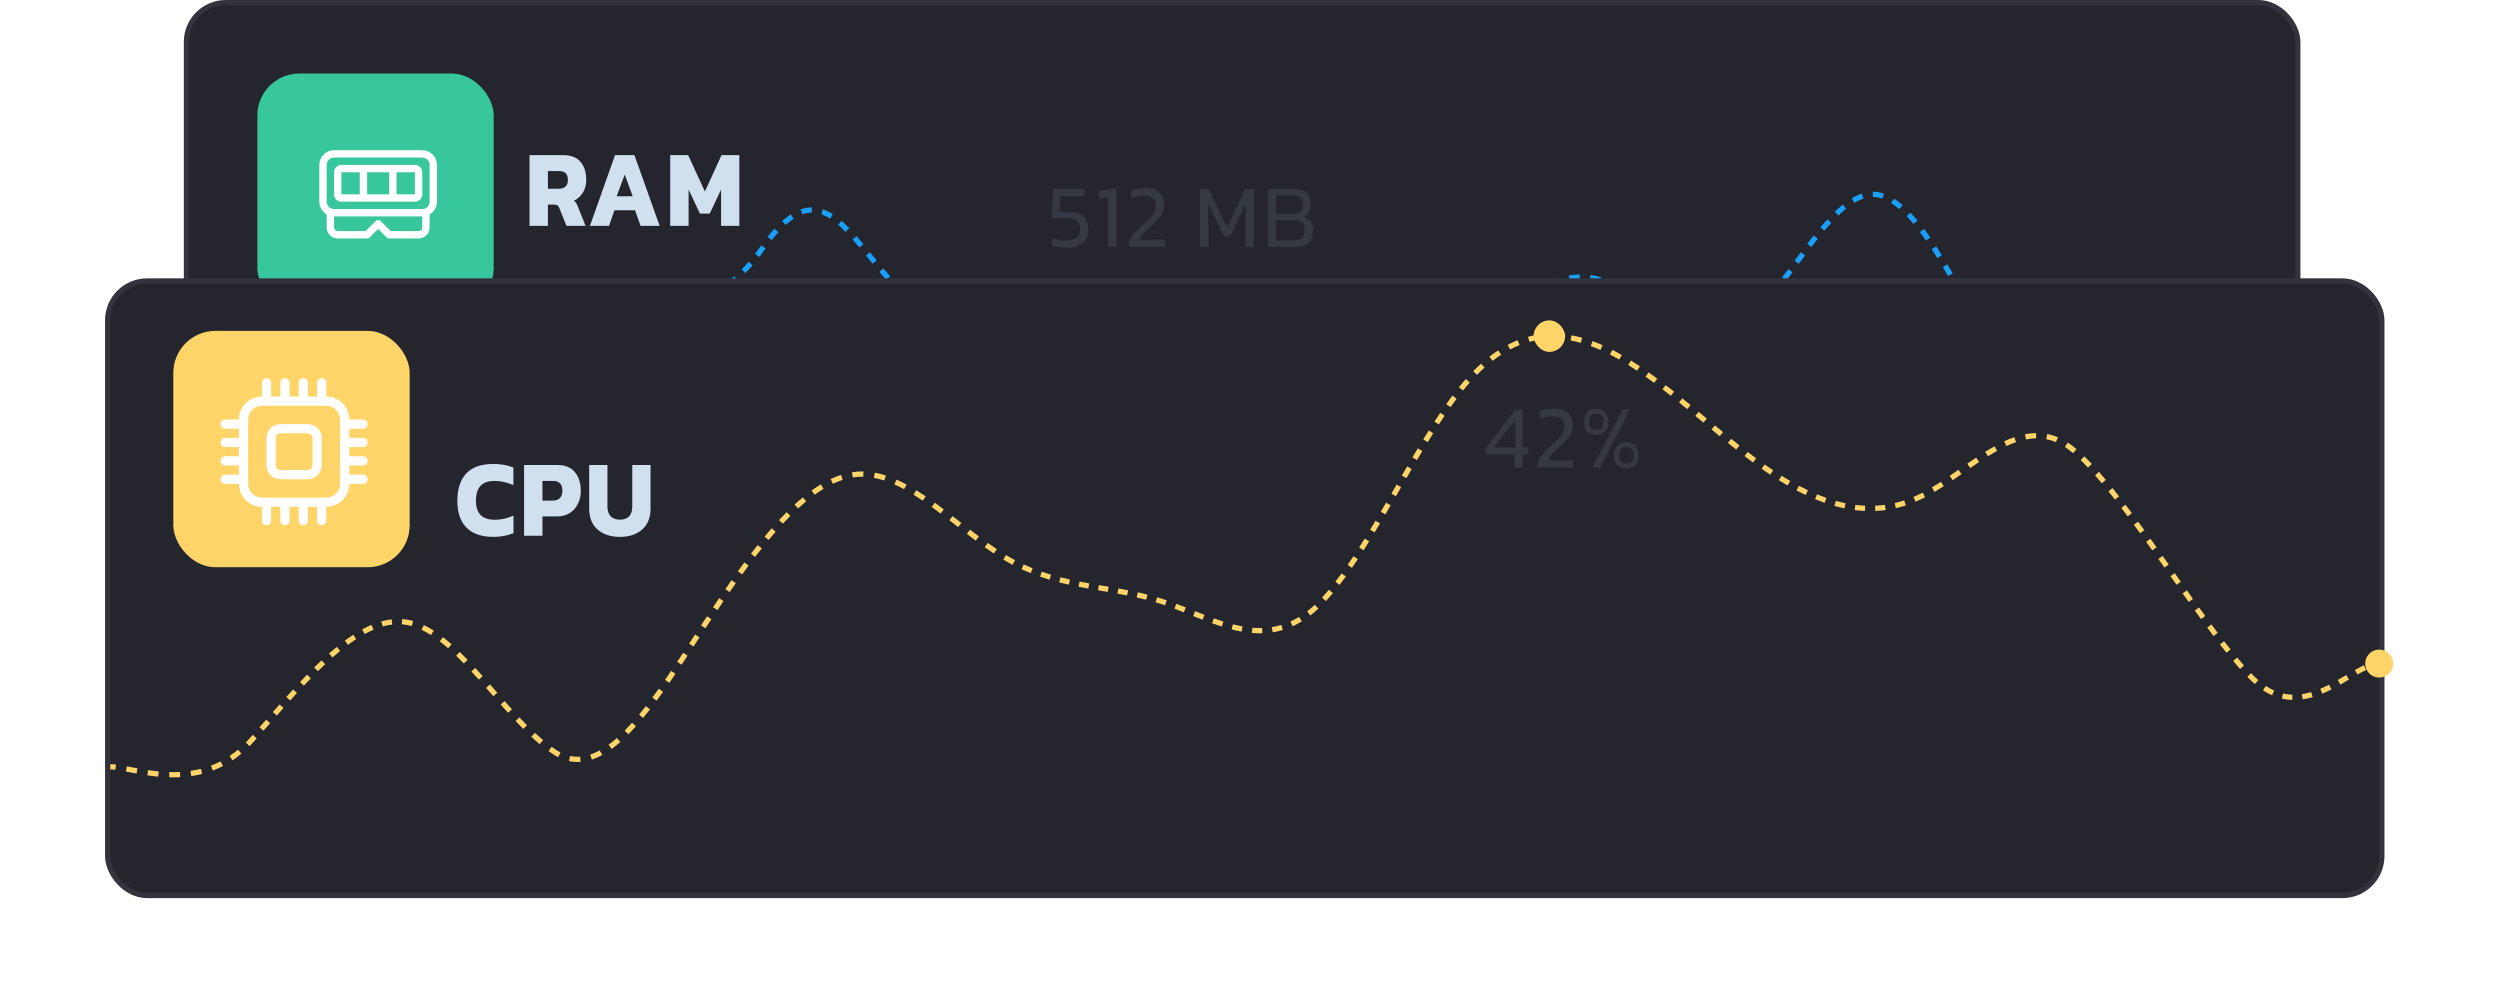
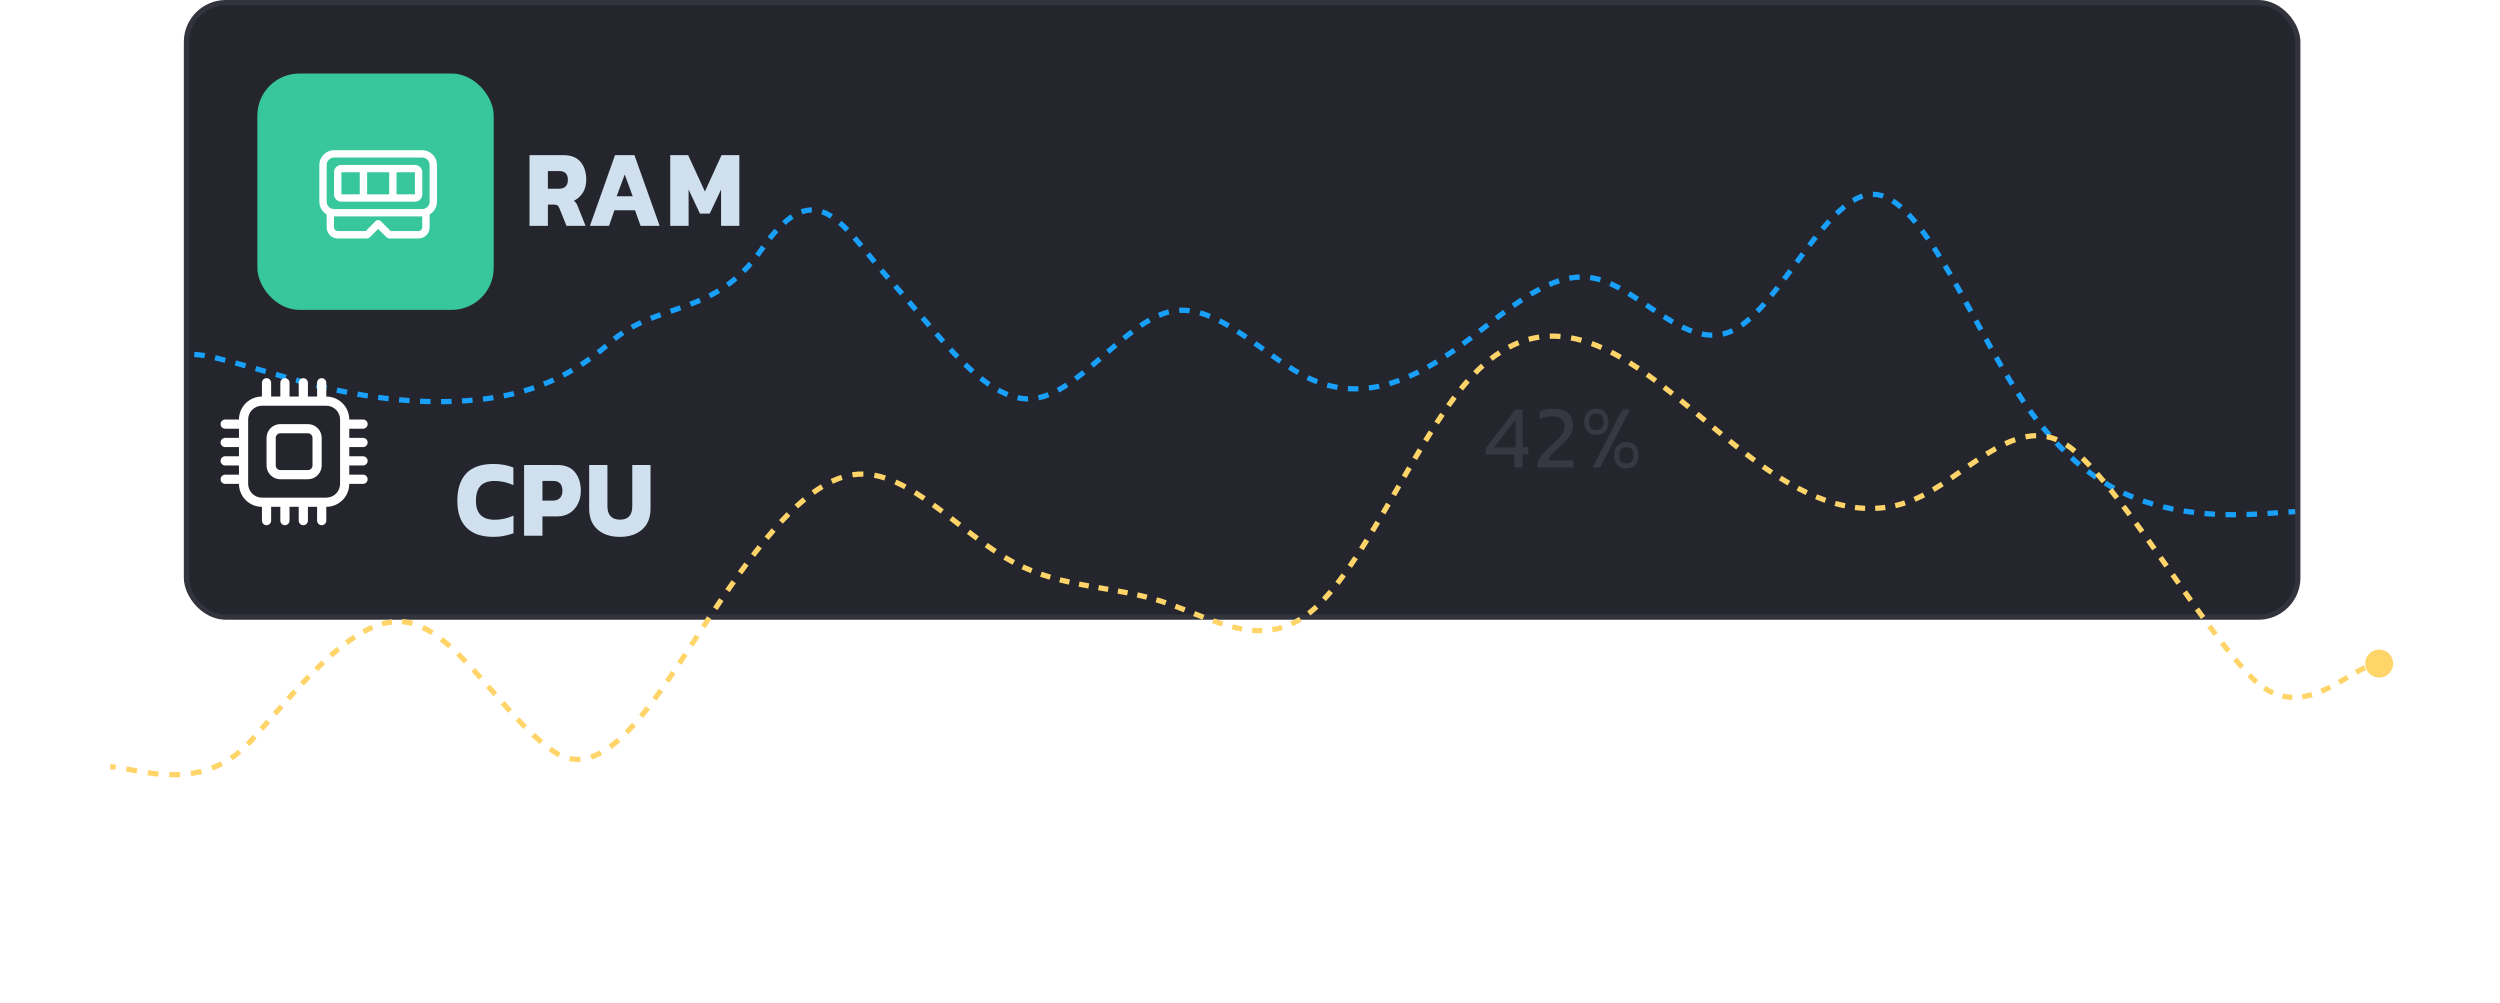
<svg xmlns="http://www.w3.org/2000/svg" width="476" height="191" viewBox="0 0 476 191" fill="none">
  <rect x="35.5" y="0.5" width="402" height="117" rx="7.5" fill="#25262D" stroke="#32333D" />
  <rect x="49" y="14" width="45" height="45" rx="8" fill="#38C79C" />
-   <path d="M80.456 28.6C80.82 28.6 81.166 28.673 81.493 28.819C81.822 28.964 82.113 29.166 82.368 29.421C82.624 29.675 82.825 29.966 82.97 30.296C83.116 30.623 83.193 30.973 83.2 31.346V38.4C83.2 38.896 83.077 39.363 82.827 39.8C82.586 40.231 82.231 40.586 81.8 40.828V43.3C81.799 43.714 81.675 44.118 81.446 44.463C81.216 44.807 80.891 45.076 80.509 45.236C80.247 45.352 79.977 45.407 79.7 45.4H74.1C74.008 45.401 73.917 45.383 73.832 45.348C73.747 45.312 73.671 45.259 73.607 45.193L72 43.584L70.393 45.193C70.329 45.259 70.252 45.312 70.168 45.348C70.083 45.383 69.992 45.401 69.9 45.4H64.3C63.886 45.399 63.482 45.276 63.137 45.046C62.793 44.817 62.524 44.491 62.364 44.109C62.249 43.855 62.193 43.579 62.2 43.3V40.828C61.773 40.584 61.422 40.229 61.182 39.8C60.937 39.374 60.806 38.892 60.8 38.4V31.344C60.8 30.98 60.873 30.634 61.018 30.307C61.163 29.98 61.367 29.684 61.62 29.432C61.872 29.179 62.169 28.974 62.495 28.83C62.826 28.683 63.182 28.605 63.544 28.6H80.453H80.456ZM81.8 31.4C81.801 31.216 81.764 31.033 81.691 30.864C81.619 30.698 81.519 30.547 81.395 30.416C81.269 30.283 81.117 30.179 80.947 30.109C80.774 30.037 80.588 30 80.4 30H63.6C63.417 29.998 63.235 30.033 63.066 30.103C62.897 30.172 62.744 30.276 62.616 30.406C62.487 30.536 62.384 30.688 62.309 30.854C62.23 31.025 62.192 31.212 62.2 31.4V38.4C62.2 38.596 62.236 38.778 62.309 38.946C62.382 39.114 62.481 39.264 62.604 39.394C62.726 39.525 62.876 39.626 63.043 39.691C63.211 39.757 63.395 39.793 63.6 39.8H80.4C80.583 39.802 80.764 39.767 80.933 39.698C81.103 39.628 81.256 39.525 81.384 39.394C81.509 39.271 81.611 39.123 81.691 38.946C81.77 38.775 81.807 38.588 81.8 38.4V31.4ZM79 31.4C79.184 31.399 79.367 31.436 79.536 31.509C79.704 31.582 79.852 31.681 79.984 31.805C80.117 31.931 80.221 32.083 80.291 32.253C80.363 32.428 80.4 32.611 80.4 32.8V37C80.402 37.183 80.367 37.365 80.297 37.534C80.228 37.703 80.124 37.856 79.994 37.984C79.864 38.112 79.712 38.216 79.546 38.291C79.375 38.37 79.188 38.407 79 38.4H65C64.812 38.402 64.626 38.365 64.454 38.291C64.288 38.219 64.137 38.119 64.006 37.995C63.875 37.873 63.774 37.724 63.709 37.557C63.641 37.379 63.605 37.191 63.6 37V32.8C63.598 32.617 63.633 32.436 63.702 32.267C63.772 32.097 63.875 31.944 64.006 31.816C64.136 31.688 64.287 31.584 64.454 31.509C64.625 31.43 64.812 31.393 65 31.4H79ZM68.5 32.8H65V37H68.5V32.8ZM74.1 37V32.8H69.9V37H74.1ZM75.5 37H79V32.8H75.5V37ZM80.4 41.2H63.6V43.3C63.6 43.489 63.67 43.654 63.807 43.793C63.871 43.859 63.947 43.912 64.032 43.948C64.117 43.983 64.208 44.001 64.3 44H69.616L71.507 42.107C71.571 42.041 71.647 41.988 71.732 41.953C71.817 41.917 71.908 41.899 72 41.9C72.092 41.899 72.183 41.917 72.268 41.953C72.353 41.988 72.429 42.041 72.493 42.107L74.394 44H79.7C79.792 44.001 79.883 43.983 79.968 43.948C80.052 43.912 80.129 43.859 80.193 43.793C80.259 43.729 80.312 43.653 80.347 43.568C80.383 43.483 80.401 43.392 80.4 43.3V41.2Z" fill="white" />
-   <rect x="222" y="56" width="6" height="6" rx="3" fill="#18A0FB" />
+   <path d="M80.456 28.6C80.82 28.6 81.166 28.673 81.493 28.819C81.822 28.964 82.113 29.166 82.368 29.421C82.624 29.675 82.825 29.966 82.97 30.296C83.116 30.623 83.193 30.973 83.2 31.346V38.4C83.2 38.896 83.077 39.363 82.827 39.8C82.586 40.231 82.231 40.586 81.8 40.828V43.3C81.799 43.714 81.675 44.118 81.446 44.463C81.216 44.807 80.891 45.076 80.509 45.236C80.247 45.352 79.977 45.407 79.7 45.4H74.1C74.008 45.401 73.917 45.383 73.832 45.348C73.747 45.312 73.671 45.259 73.607 45.193L72 43.584L70.393 45.193C70.329 45.259 70.252 45.312 70.168 45.348C70.083 45.383 69.992 45.401 69.9 45.4H64.3C63.886 45.399 63.482 45.276 63.137 45.046C62.793 44.817 62.524 44.491 62.364 44.109C62.249 43.855 62.193 43.579 62.2 43.3V40.828C61.773 40.584 61.422 40.229 61.182 39.8C60.937 39.374 60.806 38.892 60.8 38.4V31.344C60.8 30.98 60.873 30.634 61.018 30.307C61.163 29.98 61.367 29.684 61.62 29.432C61.872 29.179 62.169 28.974 62.495 28.83C62.826 28.683 63.182 28.605 63.544 28.6H80.453H80.456ZM81.8 31.4C81.801 31.216 81.764 31.033 81.691 30.864C81.619 30.698 81.519 30.547 81.395 30.416C81.269 30.283 81.117 30.179 80.947 30.109C80.774 30.037 80.588 30 80.4 30H63.6C63.417 29.998 63.235 30.033 63.066 30.103C62.897 30.172 62.744 30.276 62.616 30.406C62.487 30.536 62.384 30.688 62.309 30.854C62.23 31.025 62.192 31.212 62.2 31.4V38.4C62.2 38.596 62.236 38.778 62.309 38.946C62.382 39.114 62.481 39.264 62.604 39.394C62.726 39.525 62.876 39.626 63.043 39.691C63.211 39.757 63.395 39.793 63.6 39.8H80.4C80.583 39.802 80.764 39.767 80.933 39.698C81.103 39.628 81.256 39.525 81.384 39.394C81.509 39.271 81.611 39.123 81.691 38.946C81.77 38.775 81.807 38.588 81.8 38.4V31.4ZM79 31.4C79.184 31.399 79.367 31.436 79.536 31.509C79.704 31.582 79.852 31.681 79.984 31.805C80.117 31.931 80.221 32.083 80.291 32.253C80.363 32.428 80.4 32.611 80.4 32.8V37C80.402 37.183 80.367 37.365 80.297 37.534C80.228 37.703 80.124 37.856 79.994 37.984C79.864 38.112 79.712 38.216 79.546 38.291C79.375 38.37 79.188 38.407 79 38.4H65C64.812 38.402 64.626 38.365 64.454 38.291C64.288 38.219 64.137 38.119 64.006 37.995C63.875 37.873 63.774 37.724 63.709 37.557C63.641 37.379 63.605 37.191 63.6 37V32.8C63.598 32.617 63.633 32.436 63.702 32.267C63.772 32.097 63.875 31.944 64.006 31.816C64.136 31.688 64.287 31.584 64.454 31.509C64.625 31.43 64.812 31.393 65 31.4H79ZM68.5 32.8H65V37H68.5V32.8ZM74.1 37V32.8H69.9V37H74.1ZM75.5 37H79V32.8H75.5V37ZM80.4 41.2H63.6V43.3C63.6 43.489 63.67 43.654 63.807 43.793C63.871 43.859 63.947 43.912 64.032 43.948C64.117 43.983 64.208 44.001 64.3 44H69.616L71.507 42.107C71.571 42.041 71.647 41.988 71.732 41.953C71.817 41.917 71.908 41.899 72 41.9C72.092 41.899 72.183 41.917 72.268 41.953C72.353 41.988 72.429 42.041 72.493 42.107L74.394 44H79.7C79.792 44.001 79.883 43.983 79.968 43.948C80.259 43.729 80.312 43.653 80.347 43.568C80.383 43.483 80.401 43.392 80.4 43.3V41.2Z" fill="white" />
  <path d="M37 67.5C40.98 67.5 53.827 72.001 62.738 73.991C71.649 75.982 80.56 76.962 89.471 76.243C98.382 75.524 107.293 73.105 116.204 65.195C125.115 57.285 136 60.5 145 47.5C155.731 32 160.759 43.709 169.67 53.571C178.581 63.432 187.492 76.543 196.403 75.932C205.314 75.32 214.225 60.986 223.136 59.258C232.047 57.53 240.958 68.409 249.869 72.307C258.78 76.206 267.691 73.124 276.602 66.888C285.513 60.652 294.424 51.261 303.335 52.937C312.246 54.614 321.157 67.358 330.068 62.868C338.979 58.379 347.89 36.656 356.801 37.004C365.712 37.353 374.623 59.773 383.534 73.823C392.445 87.874 401.356 93.554 410.267 96.089C419.178 98.624 428.089 98.013 432.544 97.708L437 97.403" stroke="#18A0FB" stroke-dasharray="2 2" />
-   <path d="M203.228 47.18C204.512 47.18 205.496 46.868 206.18 46.244C206.864 45.62 207.206 44.762 207.206 43.67C207.206 42.494 206.906 41.654 206.306 41.15C205.718 40.634 204.818 40.376 203.606 40.376H201.698L201.878 37.334H206.342L206.468 35.984H200.546L200.276 40.592V41.564H203.318C204.182 41.564 204.782 41.726 205.118 42.05C205.454 42.374 205.622 42.896 205.622 43.616C205.622 44.336 205.4 44.888 204.956 45.272C204.524 45.644 203.882 45.83 203.03 45.83C202.574 45.83 202.112 45.788 201.644 45.704C201.176 45.608 200.738 45.482 200.33 45.326V46.676C200.678 46.832 201.122 46.952 201.662 47.036C202.202 47.132 202.724 47.18 203.228 47.18ZM212.552 35.822L209.276 36.344V37.784L210.968 37.496V47H212.552V35.822ZM217.006 45.65C217.186 45.194 217.432 44.786 217.744 44.426C218.068 44.066 218.518 43.622 219.094 43.094L219.472 42.752C220.024 42.248 220.444 41.822 220.732 41.474C221.032 41.126 221.266 40.754 221.434 40.358C221.602 39.95 221.686 39.476 221.686 38.936C221.686 37.964 221.38 37.202 220.768 36.65C220.156 36.098 219.28 35.822 218.14 35.822C217.636 35.822 217.132 35.864 216.628 35.948C216.124 36.032 215.698 36.152 215.35 36.308V37.766C216.166 37.442 217 37.28 217.852 37.28C218.596 37.28 219.154 37.454 219.526 37.802C219.91 38.138 220.102 38.594 220.102 39.17C220.102 39.554 220.03 39.908 219.886 40.232C219.754 40.544 219.532 40.874 219.22 41.222C218.908 41.57 218.446 42.026 217.834 42.59C217.114 43.214 216.514 43.802 216.034 44.354C215.566 44.894 215.206 45.482 214.954 46.118V47H221.794V45.65H217.006ZM230.045 38.756L233.105 45.092H234.113L237.173 38.756V47H238.739V35.984H237.083L233.627 43.274L230.117 35.984H228.461V47H230.045V38.756ZM246.744 47C248.904 47 249.984 45.944 249.984 43.832C249.984 43.112 249.834 42.554 249.534 42.158C249.246 41.75 248.82 41.468 248.256 41.312C248.676 41.108 249 40.802 249.228 40.394C249.456 39.986 249.57 39.494 249.57 38.918C249.57 36.962 248.544 35.984 246.492 35.984H241.452V47H246.744ZM246.114 37.208C246.858 37.208 247.374 37.358 247.662 37.658C247.95 37.958 248.094 38.42 248.094 39.044C248.094 40.196 247.506 40.772 246.33 40.772H242.946V37.208H246.114ZM246.24 41.906C246.96 41.906 247.5 42.044 247.86 42.32C248.22 42.596 248.4 43.076 248.4 43.76C248.4 44.468 248.244 44.984 247.932 45.308C247.62 45.62 247.122 45.776 246.438 45.776H242.946V41.906H246.24Z" fill="#363842" />
  <g filter="url(#filter0_d_105_1414)">
-     <rect x="20.5" y="63.5" width="433" height="117" rx="7.5" fill="#25262D" stroke="#32333D" />
-     <rect x="33" y="73" width="45" height="45" rx="8" fill="#FFD569" />
    <g clip-path="url(#clip0_105_1414)">
      <path d="M50.75 82C50.982 82 51.205 82.092 51.369 82.256C51.533 82.42 51.625 82.643 51.625 82.875V85.5H53.375V82.875C53.375 82.643 53.467 82.42 53.631 82.256C53.795 82.092 54.018 82 54.25 82C54.482 82 54.705 82.092 54.869 82.256C55.033 82.42 55.125 82.643 55.125 82.875V85.5H56.875V82.875C56.875 82.643 56.967 82.42 57.131 82.256C57.295 82.092 57.518 82 57.75 82C57.982 82 58.205 82.092 58.369 82.256C58.533 82.42 58.625 82.643 58.625 82.875V85.5H60.375V82.875C60.375 82.643 60.467 82.42 60.631 82.256C60.795 82.092 61.018 82 61.25 82C61.482 82 61.705 82.092 61.869 82.256C62.033 82.42 62.125 82.643 62.125 82.875V85.5C63.285 85.5 64.398 85.961 65.219 86.781C66.039 87.602 66.5 88.715 66.5 89.875H69.125C69.357 89.875 69.58 89.967 69.744 90.131C69.908 90.295 70 90.518 70 90.75C70 90.982 69.908 91.205 69.744 91.369C69.58 91.533 69.357 91.625 69.125 91.625H66.5V93.375H69.125C69.357 93.375 69.58 93.467 69.744 93.631C69.908 93.795 70 94.018 70 94.25C70 94.482 69.908 94.705 69.744 94.869C69.58 95.033 69.357 95.125 69.125 95.125H66.5V96.875H69.125C69.357 96.875 69.58 96.967 69.744 97.131C69.908 97.295 70 97.518 70 97.75C70 97.982 69.908 98.205 69.744 98.369C69.58 98.533 69.357 98.625 69.125 98.625H66.5V100.375H69.125C69.357 100.375 69.58 100.467 69.744 100.631C69.908 100.795 70 101.018 70 101.25C70 101.482 69.908 101.705 69.744 101.869C69.58 102.033 69.357 102.125 69.125 102.125H66.5C66.5 103.285 66.039 104.398 65.219 105.219C64.398 106.039 63.285 106.5 62.125 106.5V109.125C62.125 109.357 62.033 109.58 61.869 109.744C61.705 109.908 61.482 110 61.25 110C61.018 110 60.795 109.908 60.631 109.744C60.467 109.58 60.375 109.357 60.375 109.125V106.5H58.625V109.125C58.625 109.357 58.533 109.58 58.369 109.744C58.205 109.908 57.982 110 57.75 110C57.518 110 57.295 109.908 57.131 109.744C56.967 109.58 56.875 109.357 56.875 109.125V106.5H55.125V109.125C55.125 109.357 55.033 109.58 54.869 109.744C54.705 109.908 54.482 110 54.25 110C54.018 110 53.795 109.908 53.631 109.744C53.467 109.58 53.375 109.357 53.375 109.125V106.5H51.625V109.125C51.625 109.357 51.533 109.58 51.369 109.744C51.205 109.908 50.982 110 50.75 110C50.518 110 50.295 109.908 50.131 109.744C49.967 109.58 49.875 109.357 49.875 109.125V106.5C48.715 106.5 47.602 106.039 46.781 105.219C45.961 104.398 45.5 103.285 45.5 102.125H42.875C42.643 102.125 42.42 102.033 42.256 101.869C42.092 101.705 42 101.482 42 101.25C42 101.018 42.092 100.795 42.256 100.631C42.42 100.467 42.643 100.375 42.875 100.375H45.5V98.625H42.875C42.643 98.625 42.42 98.533 42.256 98.369C42.092 98.205 42 97.982 42 97.75C42 97.518 42.092 97.295 42.256 97.131C42.42 96.967 42.643 96.875 42.875 96.875H45.5V95.125H42.875C42.643 95.125 42.42 95.033 42.256 94.869C42.092 94.705 42 94.482 42 94.25C42 94.018 42.092 93.795 42.256 93.631C42.42 93.467 42.643 93.375 42.875 93.375H45.5V91.625H42.875C42.643 91.625 42.42 91.533 42.256 91.369C42.092 91.205 42 90.982 42 90.75C42 90.518 42.092 90.295 42.256 90.131C42.42 89.967 42.643 89.875 42.875 89.875H45.5C45.5 88.715 45.961 87.602 46.781 86.781C47.602 85.961 48.715 85.5 49.875 85.5V82.875C49.875 82.643 49.967 82.42 50.131 82.256C50.295 82.092 50.518 82 50.75 82V82ZM49.875 87.25C49.179 87.25 48.511 87.527 48.019 88.019C47.527 88.511 47.25 89.179 47.25 89.875V102.125C47.25 102.821 47.527 103.489 48.019 103.981C48.511 104.473 49.179 104.75 49.875 104.75H62.125C62.821 104.75 63.489 104.473 63.981 103.981C64.473 103.489 64.75 102.821 64.75 102.125V89.875C64.75 89.179 64.473 88.511 63.981 88.019C63.489 87.527 62.821 87.25 62.125 87.25H49.875ZM50.75 93.375C50.75 92.679 51.027 92.011 51.519 91.519C52.011 91.027 52.679 90.75 53.375 90.75H58.625C59.321 90.75 59.989 91.027 60.481 91.519C60.973 92.011 61.25 92.679 61.25 93.375V98.625C61.25 99.321 60.973 99.989 60.481 100.481C59.989 100.973 59.321 101.25 58.625 101.25H53.375C52.679 101.25 52.011 100.973 51.519 100.481C51.027 99.989 50.75 99.321 50.75 98.625V93.375ZM53.375 92.5C53.143 92.5 52.92 92.592 52.756 92.756C52.592 92.92 52.5 93.143 52.5 93.375V98.625C52.5 98.857 52.592 99.08 52.756 99.244C52.92 99.408 53.143 99.5 53.375 99.5H58.625C58.857 99.5 59.08 99.408 59.244 99.244C59.408 99.08 59.5 98.857 59.5 98.625V93.375C59.5 93.143 59.408 92.92 59.244 92.756C59.08 92.592 58.857 92.5 58.625 92.5H53.375Z" fill="white" />
    </g>
    <path d="M47.867 150.96L48.239 151.294L47.867 150.96ZM77.5 128.482L77.415 128.974L77.5 128.482ZM105.6 153.191L105.326 153.609L105.6 153.191ZM134.467 128.482L134.884 128.756L134.467 128.482ZM163.333 100.288L163.299 99.789L163.333 100.288ZM221.067 124.473L221.219 123.996L221.067 124.473ZM249.933 126.183L250.258 126.564L249.933 126.183ZM278.8 83.281L278.418 82.958L278.8 83.281ZM307.667 77.535L307.906 77.096L307.667 77.535ZM336.533 99.419L336.816 99.007L336.533 99.419ZM365.4 104.682L365.186 104.23L365.4 104.682ZM428.944 139.219L429.295 138.862L428.944 139.219ZM450.333 136.345C450.333 137.817 451.527 139.011 453 139.011C454.473 139.011 455.667 137.817 455.667 136.345C455.667 134.872 454.473 133.678 453 133.678C451.527 133.678 450.333 134.872 450.333 136.345ZM21 156.5C21.278 156.5 21.6 156.524 21.966 156.568L22.085 155.575C21.696 155.528 21.332 155.5 21 155.5V156.5ZM23.968 156.897C24.591 157.014 25.277 157.147 25.999 157.279L26.178 156.295C25.458 156.164 24.787 156.033 24.152 155.914L23.968 156.897ZM28.055 157.621C28.721 157.719 29.413 157.806 30.127 157.874L30.221 156.878C29.528 156.813 28.853 156.727 28.2 156.631L28.055 157.621ZM32.22 158.003C32.908 158.021 33.611 158.015 34.324 157.977L34.27 156.978C33.587 157.015 32.911 157.021 32.247 157.003L32.22 158.003ZM36.423 157.767C37.11 157.665 37.802 157.529 38.496 157.35L38.248 156.382C37.589 156.551 36.931 156.681 36.277 156.778L36.423 157.767ZM40.516 156.712C41.163 156.466 41.809 156.18 42.452 155.848L41.993 154.959C41.385 155.273 40.773 155.544 40.161 155.777L40.516 156.712ZM44.274 154.77C44.844 154.389 45.408 153.967 45.964 153.502L45.322 152.735C44.793 153.178 44.258 153.578 43.718 153.939L44.274 154.77ZM47.515 152.067C47.758 151.819 48 151.561 48.239 151.294L47.494 150.627C47.265 150.883 47.033 151.13 46.801 151.367L47.515 152.067ZM48.239 151.294C48.452 151.056 48.666 150.816 48.88 150.576L48.133 149.911C47.92 150.151 47.707 150.389 47.494 150.627L48.239 151.294ZM50.158 149.132C50.581 148.652 51.005 148.17 51.431 147.687L50.68 147.026C50.255 147.51 49.831 147.992 49.408 148.471L50.158 149.132ZM52.702 146.242C53.126 145.76 53.551 145.28 53.977 144.801L53.229 144.137C52.802 144.617 52.377 145.099 51.952 145.58L52.702 146.242ZM55.258 143.368C55.687 142.89 56.118 142.416 56.548 141.946L55.812 141.27C55.378 141.743 54.946 142.219 54.514 142.699L55.258 143.368ZM57.855 140.539C58.296 140.07 58.737 139.608 59.179 139.154L58.461 138.457C58.016 138.915 57.571 139.382 57.127 139.854L57.855 140.539ZM60.527 137.792C60.986 137.338 61.444 136.895 61.903 136.464L61.218 135.736C60.753 136.173 60.288 136.622 59.824 137.081L60.527 137.792ZM63.314 135.176C63.798 134.748 64.281 134.336 64.764 133.941L64.131 133.167C63.637 133.571 63.144 133.991 62.652 134.427L63.314 135.176ZM66.265 132.771C66.784 132.386 67.302 132.024 67.818 131.688L67.272 130.85C66.737 131.198 66.203 131.571 65.669 131.967L66.265 132.771ZM69.434 130.718C69.999 130.409 70.562 130.134 71.121 129.896L70.73 128.976C70.137 129.228 69.545 129.517 68.954 129.841L69.434 130.718ZM72.874 129.273C73.482 129.102 74.084 128.979 74.681 128.909L74.565 127.916C73.911 127.993 73.256 128.126 72.603 128.311L72.874 129.273ZM76.509 128.864C76.812 128.886 77.114 128.922 77.415 128.974L77.585 127.989C77.251 127.931 76.916 127.891 76.58 127.867L76.509 128.864ZM77.415 128.974C77.739 129.031 78.064 129.105 78.388 129.197L78.66 128.234C78.304 128.134 77.945 128.051 77.585 127.989L77.415 128.974ZM80.27 129.916C80.863 130.199 81.456 130.533 82.049 130.914L82.589 130.072C81.965 129.672 81.336 129.317 80.701 129.013L80.27 129.916ZM83.729 132.105C84.26 132.517 84.791 132.96 85.323 133.43L85.985 132.68C85.44 132.198 84.892 131.741 84.341 131.315L83.729 132.105ZM86.849 134.847C87.339 135.322 87.829 135.816 88.319 136.325L89.039 135.631C88.542 135.116 88.044 134.614 87.545 134.129L86.849 134.847ZM89.752 137.85C90.221 138.36 90.69 138.879 91.159 139.406L91.906 138.74C91.434 138.211 90.961 137.687 90.488 137.173L89.752 137.85ZM92.55 140.978C93.011 141.504 93.473 142.032 93.936 142.561L94.688 141.902C94.226 141.375 93.763 140.845 93.301 140.319L92.55 140.978ZM95.327 144.143C95.794 144.672 96.263 145.198 96.733 145.717L97.475 145.046C97.008 144.53 96.542 144.008 96.076 143.481L95.327 144.143ZM98.165 147.27C98.654 147.79 99.145 148.299 99.637 148.794L100.346 148.089C99.861 147.602 99.377 147.099 98.893 146.585L98.165 147.27ZM101.163 150.272C101.691 150.764 102.223 151.236 102.757 151.683L103.399 150.917C102.88 150.482 102.361 150.022 101.844 149.54L101.163 150.272ZM104.442 152.999C104.735 153.211 105.03 153.414 105.326 153.609L105.874 152.773C105.592 152.587 105.309 152.392 105.027 152.188L104.442 152.999ZM105.326 153.609C105.638 153.814 105.953 153.997 106.268 154.159L106.724 153.269C106.442 153.124 106.159 152.959 105.874 152.773L105.326 153.609ZM108.337 154.908C109.072 155.067 109.807 155.115 110.54 155.062L110.469 154.065C109.828 154.111 109.188 154.069 108.549 153.931L108.337 154.908ZM112.688 154.627C113.353 154.407 114.012 154.113 114.667 153.753L114.186 152.877C113.578 153.211 112.974 153.479 112.375 153.677L112.688 154.627ZM116.466 152.6C117.018 152.197 117.567 151.752 118.114 151.268L117.453 150.519C116.925 150.984 116.4 151.41 115.876 151.793L116.466 152.6ZM119.647 149.817C120.126 149.332 120.605 148.821 121.084 148.287L120.338 147.62C119.87 148.143 119.403 148.642 118.936 149.113L119.647 149.817ZM122.448 146.699C122.884 146.172 123.32 145.628 123.755 145.068L122.966 144.454C122.536 145.006 122.107 145.543 121.678 146.061L122.448 146.699ZM125.018 143.404C125.426 142.854 125.834 142.291 126.241 141.72L125.427 141.139C125.023 141.707 124.619 142.264 124.215 142.809L125.018 143.404ZM127.438 140.015C127.829 139.449 128.221 138.875 128.612 138.296L127.783 137.736C127.394 138.313 127.004 138.883 126.615 139.446L127.438 140.015ZM129.768 136.569C130.149 135.995 130.531 135.416 130.912 134.835L130.076 134.287C129.696 134.866 129.315 135.443 128.935 136.016L129.768 136.569ZM132.049 133.098C132.427 132.519 132.805 131.938 133.182 131.359L132.345 130.813C131.967 131.393 131.589 131.972 131.212 132.551L132.049 133.098ZM134.316 129.622C134.506 129.333 134.695 129.044 134.884 128.756L134.049 128.207C133.859 128.496 133.669 128.785 133.48 129.075L134.316 129.622ZM134.884 128.756C135.075 128.467 135.265 128.178 135.455 127.891L134.62 127.339C134.43 127.628 134.239 127.917 134.049 128.207L134.884 128.756ZM136.601 126.166C136.986 125.589 137.372 125.016 137.757 124.448L136.93 123.887C136.543 124.457 136.156 125.032 135.769 125.61L136.601 126.166ZM138.926 122.739C139.32 122.168 139.715 121.602 140.109 121.042L139.291 120.466C138.895 121.029 138.499 121.597 138.103 122.171L138.926 122.739ZM141.309 119.358C141.716 118.794 142.123 118.237 142.53 117.688L141.727 117.092C141.317 117.645 140.907 118.205 140.498 118.773L141.309 119.358ZM143.772 116.039C144.196 115.486 144.619 114.943 145.043 114.41L144.26 113.788C143.833 114.325 143.405 114.873 142.978 115.431L143.772 116.039ZM146.343 112.809C146.789 112.272 147.234 111.748 147.679 111.239L146.926 110.581C146.475 111.097 146.025 111.627 145.574 112.17L146.343 112.809ZM149.056 109.708C149.532 109.196 150.006 108.701 150.481 108.225L149.772 107.519C149.289 108.004 148.806 108.508 148.323 109.028L149.056 109.708ZM151.957 106.804C152.472 106.329 152.986 105.879 153.499 105.453L152.862 104.683C152.334 105.121 151.806 105.583 151.279 106.068L151.957 106.804ZM155.112 104.201C155.677 103.792 156.241 103.416 156.804 103.075L156.285 102.22C155.698 102.576 155.111 102.967 154.526 103.391L155.112 104.201ZM158.582 102.113C159.205 101.818 159.827 101.568 160.446 101.368L160.137 100.416C159.474 100.632 158.813 100.897 158.154 101.209L158.582 102.113ZM162.382 100.899C162.711 100.847 163.039 100.809 163.367 100.787L163.299 99.789C162.941 99.814 162.583 99.855 162.226 99.911L162.382 100.899ZM163.367 100.787C163.703 100.764 164.04 100.756 164.376 100.764L164.398 99.764C164.032 99.756 163.666 99.764 163.299 99.789L163.367 100.787ZM166.39 100.976C167.047 101.098 167.705 101.27 168.367 101.486L168.678 100.536C167.979 100.307 167.277 100.124 166.573 99.993L166.39 100.976ZM170.286 102.229C170.903 102.504 171.522 102.811 172.142 103.146L172.618 102.267C171.978 101.921 171.336 101.602 170.692 101.316L170.286 102.229ZM173.941 104.191C174.523 104.551 175.107 104.932 175.691 105.329L176.253 104.501C175.658 104.098 175.063 103.709 174.466 103.34L173.941 104.191ZM177.404 106.532C177.966 106.939 178.528 107.356 179.091 107.781L179.693 106.983C179.127 106.555 178.559 106.134 177.991 105.722L177.404 106.532ZM180.761 109.06C181.316 109.489 181.87 109.92 182.426 110.353L183.04 109.564C182.485 109.132 181.929 108.699 181.373 108.269L180.761 109.06ZM184.095 111.647C184.655 112.079 185.216 112.507 185.778 112.929L186.378 112.129C185.821 111.711 185.263 111.285 184.705 110.855L184.095 111.647ZM187.487 114.183C188.068 114.599 188.651 115.004 189.234 115.393L189.789 114.562C189.216 114.179 188.643 113.781 188.069 113.37L187.487 114.183ZM191.031 116.538C191.339 116.724 191.646 116.904 191.954 117.078L192.446 116.208C192.147 116.039 191.848 115.863 191.548 115.682L191.031 116.538ZM191.954 117.078C192.232 117.236 192.511 117.388 192.79 117.536L193.258 116.652C192.987 116.509 192.717 116.361 192.446 116.208L191.954 117.078ZM194.497 118.382C195.08 118.652 195.663 118.902 196.245 119.136L196.617 118.208C196.05 117.98 195.483 117.737 194.917 117.475L194.497 118.382ZM198.027 119.8C198.631 120.008 199.234 120.201 199.836 120.379L200.121 119.421C199.531 119.246 198.942 119.058 198.354 118.854L198.027 119.8ZM201.665 120.883C202.279 121.04 202.893 121.186 203.507 121.322L203.724 120.346C203.119 120.212 202.516 120.069 201.912 119.914L201.665 120.883ZM205.356 121.709C205.975 121.831 206.593 121.947 207.21 122.058L207.387 121.074C206.774 120.963 206.162 120.849 205.55 120.728L205.356 121.709ZM209.063 122.383C209.656 122.485 210.322 122.598 210.914 122.7L211.084 121.714C210.441 121.604 209.874 121.508 209.233 121.398L209.063 122.383ZM212.76 123.024C213.373 123.134 213.985 123.249 214.597 123.369L214.791 122.388C214.172 122.266 213.554 122.151 212.937 122.04L212.76 123.024ZM216.424 123.751C217.028 123.885 217.632 124.028 218.235 124.182L218.483 123.213C217.868 123.056 217.254 122.911 216.641 122.775L216.424 123.751ZM220.027 124.676C220.323 124.763 220.619 124.854 220.914 124.949L221.219 123.996C220.916 123.9 220.614 123.807 220.311 123.717L220.027 124.676ZM220.914 124.949C221.215 125.045 221.516 125.145 221.817 125.248L222.141 124.302C221.834 124.197 221.527 124.095 221.219 123.996L220.914 124.949ZM223.611 125.896C224.205 126.119 224.8 126.351 225.397 126.586L225.764 125.656C225.165 125.419 224.564 125.186 223.963 124.96L223.611 125.896ZM227.182 127.295C227.779 127.533 228.377 127.769 228.976 128L229.336 127.067C228.742 126.838 228.148 126.603 227.552 126.366L227.182 127.295ZM230.789 128.677C231.4 128.896 232.013 129.105 232.628 129.299L232.929 128.345C232.329 128.156 231.728 127.951 231.126 127.736L230.789 128.677ZM234.502 129.837C235.138 130 235.776 130.142 236.415 130.256L236.592 129.272C235.979 129.162 235.365 129.026 234.75 128.868L234.502 129.837ZM238.367 130.516C239.024 130.571 239.683 130.592 240.343 130.573L240.315 129.574C239.695 129.592 239.074 129.572 238.451 129.519L238.367 130.516ZM242.32 130.391C242.965 130.289 243.611 130.143 244.258 129.948L243.969 128.99C243.367 129.172 242.765 129.308 242.163 129.403L242.32 130.391ZM246.117 129.246C246.701 128.98 247.283 128.671 247.865 128.313L247.342 127.461C246.795 127.797 246.248 128.088 245.702 128.336L246.117 129.246ZM249.491 127.188C249.747 126.99 250.002 126.782 250.258 126.564L249.609 125.803C249.365 126.011 249.122 126.209 248.879 126.397L249.491 127.188ZM250.258 126.564C250.511 126.348 250.763 126.122 251.015 125.887L250.333 125.156C250.091 125.381 249.85 125.597 249.609 125.803L250.258 126.564ZM252.446 124.453C252.894 123.973 253.34 123.467 253.786 122.937L253.021 122.293C252.585 122.812 252.15 123.305 251.715 123.77L252.446 124.453ZM255.05 121.369C255.452 120.85 255.853 120.313 256.254 119.761L255.445 119.173C255.05 119.718 254.654 120.247 254.259 120.756L255.05 121.369ZM257.414 118.119C257.788 117.577 258.161 117.021 258.535 116.455L257.7 115.905C257.33 116.466 256.96 117.015 256.59 117.552L257.414 118.119ZM259.622 114.776C259.977 114.219 260.331 113.654 260.686 113.082L259.835 112.555C259.483 113.124 259.131 113.686 258.779 114.239L259.622 114.776ZM261.73 111.375C262.072 110.809 262.415 110.237 262.758 109.661L261.898 109.149C261.557 109.724 261.215 110.294 260.874 110.858L261.73 111.375ZM263.774 107.94C264.11 107.368 264.446 106.792 264.781 106.215L263.917 105.712C263.582 106.289 263.247 106.863 262.912 107.434L263.774 107.94ZM265.783 104.489C266.116 103.914 266.449 103.338 266.782 102.762L265.916 102.261C265.583 102.837 265.25 103.413 264.917 103.988L265.783 104.489ZM267.781 101.036C268.115 100.46 268.45 99.885 268.784 99.313L267.92 98.808C267.585 99.382 267.251 99.957 266.916 100.534L267.781 101.036ZM269.793 97.594C270.132 97.02 270.472 96.449 270.811 95.883L269.953 95.369C269.613 95.937 269.272 96.509 268.932 97.086L269.793 97.594ZM271.842 94.181C272.191 93.611 272.54 93.047 272.888 92.492L272.042 91.96C271.69 92.519 271.34 93.086 270.989 93.659L271.842 94.181ZM273.958 90.814C274.323 90.251 274.689 89.697 275.054 89.156L274.224 88.597C273.856 89.144 273.487 89.702 273.119 90.27L273.958 90.814ZM276.18 87.523C276.568 86.974 276.956 86.441 277.343 85.924L276.543 85.324C276.149 85.849 275.756 86.39 275.363 86.945L276.18 87.523ZM278.558 84.36C278.766 84.102 278.974 83.849 279.182 83.603L278.418 82.958C278.205 83.211 277.992 83.469 277.78 83.732L278.558 84.36ZM279.182 83.603C279.402 83.341 279.622 83.087 279.842 82.838L279.093 82.175C278.868 82.43 278.643 82.691 278.418 82.958L279.182 83.603ZM281.211 81.37C281.694 80.881 282.176 80.42 282.658 79.988L281.99 79.244C281.492 79.69 280.995 80.165 280.499 80.668L281.211 81.37ZM284.193 78.706C284.734 78.286 285.275 77.901 285.815 77.549L285.27 76.711C284.706 77.078 284.143 77.479 283.58 77.915L284.193 78.706ZM287.527 76.543C288.128 76.228 288.727 75.952 289.326 75.714L288.956 74.784C288.324 75.036 287.693 75.326 287.063 75.657L287.527 76.543ZM291.2 75.087C291.844 74.912 292.488 74.778 293.131 74.682L292.984 73.693C292.302 73.794 291.62 73.937 290.938 74.122L291.2 75.087ZM295.098 74.508C295.756 74.488 296.415 74.506 297.074 74.56L297.156 73.563C296.46 73.507 295.764 73.487 295.068 73.508L295.098 74.508ZM299.039 74.823C299.684 74.942 300.329 75.093 300.976 75.274L301.245 74.311C300.572 74.123 299.897 73.965 299.221 73.84L299.039 74.823ZM302.875 75.888C303.492 76.114 304.11 76.365 304.729 76.639L305.135 75.725C304.497 75.442 303.858 75.183 303.218 74.949L302.875 75.888ZM306.539 77.504C306.835 77.656 307.131 77.813 307.428 77.974L307.906 77.096C307.602 76.93 307.299 76.77 306.995 76.615L306.539 77.504ZM307.428 77.974C307.717 78.131 308.007 78.293 308.297 78.46L308.795 77.593C308.498 77.423 308.202 77.257 307.906 77.096L307.428 77.974ZM310.007 79.487C310.564 79.837 311.123 80.201 311.681 80.577L312.24 79.748C311.673 79.366 311.106 78.996 310.538 78.64L310.007 79.487ZM313.325 81.718C313.864 82.103 314.404 82.498 314.943 82.901L315.542 82.1C314.997 81.692 314.452 81.293 313.906 80.904L313.325 81.718ZM316.54 84.116C317.066 84.524 317.592 84.938 318.118 85.358L318.742 84.576C318.212 84.154 317.682 83.737 317.152 83.326L316.54 84.116ZM319.683 86.619C320.201 87.041 320.719 87.467 321.238 87.895L321.875 87.124C321.355 86.695 320.834 86.267 320.314 85.844L319.683 86.619ZM322.786 89.181C323.302 89.611 323.817 90.041 324.333 90.472L324.974 89.705C324.458 89.274 323.943 88.843 323.427 88.413L322.786 89.181ZM325.881 91.764C326.398 92.194 326.916 92.624 327.434 93.051L328.07 92.279C327.554 91.854 327.037 91.425 326.521 90.995L325.881 91.764ZM328.996 94.329C329.521 94.756 330.046 95.178 330.571 95.595L331.193 94.812C330.671 94.397 330.149 93.977 329.626 93.553L328.996 94.329ZM332.164 96.841C332.702 97.256 333.24 97.663 333.778 98.063L334.374 97.259C333.841 96.864 333.308 96.46 332.775 96.049L332.164 96.841ZM335.419 99.251C335.696 99.447 335.973 99.641 336.25 99.831L336.816 99.007C336.543 98.819 336.269 98.628 335.996 98.435L335.419 99.251ZM336.25 99.831C336.518 100.015 336.786 100.197 337.054 100.376L337.61 99.544C337.345 99.368 337.081 99.189 336.816 99.007L336.25 99.831ZM338.687 101.431C339.243 101.778 339.798 102.113 340.354 102.434L340.855 101.568C340.309 101.253 339.763 100.924 339.217 100.583L338.687 101.431ZM342.059 103.377C342.639 103.683 343.221 103.974 343.802 104.249L344.23 103.345C343.662 103.077 343.094 102.792 342.525 102.492L342.059 103.377ZM345.587 105.041C346.196 105.293 346.805 105.526 347.415 105.739L347.745 104.795C347.153 104.588 346.562 104.362 345.97 104.117L345.587 105.041ZM349.283 106.328C349.918 106.506 350.554 106.661 351.19 106.793L351.393 105.814C350.78 105.687 350.167 105.537 349.553 105.365L349.283 106.328ZM353.129 107.118C353.783 107.201 354.437 107.258 355.091 107.286L355.135 106.287C354.509 106.26 353.883 106.206 353.256 106.126L353.129 107.118ZM357.063 107.287C357.717 107.258 358.373 107.2 359.028 107.111L358.893 106.12C358.268 106.205 357.644 106.26 357.019 106.288L357.063 107.287ZM360.969 106.756C361.603 106.61 362.236 106.435 362.87 106.228L362.559 105.277C361.954 105.475 361.349 105.642 360.745 105.782L360.969 106.756ZM364.715 105.537C365.014 105.41 365.314 105.276 365.613 105.134L365.186 104.23C364.899 104.366 364.612 104.494 364.325 104.616L364.715 105.537ZM365.613 105.134C365.924 104.988 366.233 104.834 366.542 104.673L366.081 103.786C365.782 103.941 365.484 104.09 365.186 104.23L365.613 105.134ZM368.344 103.664C368.926 103.316 369.507 102.951 370.086 102.573L369.541 101.735C368.97 102.107 368.4 102.466 367.832 102.805L368.344 103.664ZM371.788 101.434C372.348 101.051 372.908 100.661 373.466 100.271L372.893 99.451C372.335 99.841 371.779 100.228 371.223 100.609L371.788 101.434ZM375.135 99.108C375.695 98.72 376.253 98.337 376.811 97.965L376.255 97.133C375.691 97.51 375.128 97.896 374.566 98.285L375.135 99.108ZM378.507 96.867C379.085 96.506 379.662 96.163 380.238 95.842L379.752 94.969C379.159 95.298 378.568 95.65 377.978 96.018L378.507 96.867ZM382.018 94.93C382.633 94.644 383.245 94.392 383.855 94.18L383.528 93.235C382.881 93.459 382.237 93.725 381.596 94.023L382.018 94.93ZM385.751 93.661C386.398 93.533 387.042 93.46 387.683 93.45L387.667 92.45C386.961 92.462 386.257 92.542 385.557 92.68L385.751 93.661ZM389.605 93.617C390.218 93.736 390.833 93.921 391.449 94.181L391.837 93.26C391.158 92.973 390.477 92.768 389.795 92.635L389.605 93.617ZM393.161 95.1C393.428 95.274 393.694 95.463 393.962 95.669L394.572 94.877C394.285 94.656 393.997 94.452 393.709 94.263L393.161 95.1ZM393.962 95.669C394.208 95.859 394.46 96.064 394.716 96.281L395.364 95.519C395.096 95.292 394.832 95.078 394.572 94.877L393.962 95.669ZM396.167 97.606C396.62 98.047 397.083 98.52 397.555 99.024L398.285 98.34C397.803 97.827 397.329 97.342 396.864 96.889L396.167 97.606ZM398.891 100.499C399.316 100.983 399.747 101.487 400.183 102.009L400.95 101.368C400.51 100.84 400.074 100.33 399.643 99.84L398.891 100.499ZM401.445 103.552C401.854 104.062 402.267 104.585 402.683 105.119L403.472 104.505C403.053 103.967 402.637 103.44 402.225 102.926L401.445 103.552ZM403.9 106.705C404.298 107.229 404.699 107.762 405.101 108.304L405.904 107.707C405.499 107.163 405.097 106.627 404.697 106.1L403.9 106.705ZM406.289 109.914C406.679 110.447 407.072 110.987 407.465 111.532L408.276 110.947C407.881 110.4 407.488 109.859 407.096 109.323L406.289 109.914ZM408.633 113.158C409.019 113.698 409.406 114.242 409.794 114.789L410.61 114.21C410.221 113.663 409.834 113.118 409.446 112.576L408.633 113.158ZM410.951 116.423C411.336 116.968 411.72 117.514 412.105 118.061L412.923 117.485C412.538 116.939 412.153 116.392 411.768 115.847L410.951 116.423ZM413.258 119.7C413.643 120.247 414.028 120.794 414.412 121.339L415.229 120.763C414.846 120.218 414.461 119.672 414.076 119.124L413.258 119.7ZM415.568 122.977C415.956 123.526 416.343 124.071 416.728 124.613L417.543 124.033C417.158 123.492 416.772 122.948 416.384 122.399L415.568 122.977ZM417.895 126.244C418.289 126.793 418.681 127.335 419.07 127.871L419.879 127.283C419.491 126.749 419.1 126.208 418.707 125.661L417.895 126.244ZM420.256 129.49C420.66 130.036 421.06 130.572 421.456 131.098L422.255 130.496C421.86 129.973 421.462 129.439 421.06 128.895L420.256 129.49ZM422.676 132.696C423.096 133.239 423.512 133.768 423.922 134.281L424.703 133.656C424.297 133.148 423.884 132.623 423.467 132.084L422.676 132.696ZM425.199 135.843C425.644 136.375 426.082 136.886 426.512 137.371L427.26 136.707C426.838 136.23 426.406 135.728 425.966 135.201L425.199 135.843ZM427.886 138.86C428.125 139.108 428.361 139.347 428.594 139.576L429.295 138.862C429.069 138.64 428.839 138.408 428.606 138.166L427.886 138.86ZM428.594 139.576C428.834 139.811 429.074 140.033 429.314 140.244L429.973 139.491C429.747 139.294 429.521 139.084 429.295 138.862L428.594 139.576ZM430.869 141.436C431.444 141.817 432.02 142.132 432.594 142.387L433.001 141.474C432.479 141.242 431.952 140.953 431.421 140.602L430.869 141.436ZM434.475 143.02C435.138 143.173 435.795 143.255 436.445 143.275L436.476 142.276C435.889 142.257 435.297 142.184 434.7 142.046L434.475 143.02ZM438.419 143.159C439.069 143.064 439.708 142.917 440.334 142.731L440.05 141.772C439.463 141.946 438.871 142.082 438.274 142.169L438.419 143.159ZM442.165 142.073C442.761 141.824 443.345 141.549 443.915 141.259L443.461 140.368C442.909 140.649 442.348 140.913 441.779 141.151L442.165 142.073ZM445.6 140.346C446.163 140.026 446.711 139.701 447.241 139.387L446.731 138.527C446.201 138.841 445.659 139.161 445.105 139.477L445.6 140.346ZM448.868 138.433C449.442 138.105 449.987 137.811 450.504 137.566L450.076 136.662C449.527 136.922 448.957 137.23 448.373 137.564L448.868 138.433ZM452.177 136.948C452.473 136.879 452.747 136.845 453 136.845V135.845C452.656 135.845 452.306 135.891 451.952 135.973L452.177 136.948Z" fill="#FFD569" />
-     <rect x="292" y="71" width="6" height="6" rx="3" fill="#FFD569" />
    <path d="M289.906 96.534H290.986V95.13H289.906V87.984H288.52L282.922 95.292V96.534H288.322V99H289.906V96.534ZM288.556 95.202H284.416L288.556 89.91V95.202ZM294.791 97.65C294.971 97.194 295.217 96.786 295.529 96.426C295.853 96.066 296.303 95.622 296.879 95.094L297.257 94.752C297.809 94.248 298.229 93.822 298.517 93.474C298.817 93.126 299.051 92.754 299.219 92.358C299.387 91.95 299.471 91.476 299.471 90.936C299.471 89.964 299.165 89.202 298.553 88.65C297.941 88.098 297.065 87.822 295.925 87.822C295.421 87.822 294.917 87.864 294.413 87.948C293.909 88.032 293.483 88.152 293.135 88.308V89.766C293.951 89.442 294.785 89.28 295.637 89.28C296.381 89.28 296.939 89.454 297.311 89.802C297.695 90.138 297.887 90.594 297.887 91.17C297.887 91.554 297.815 91.908 297.671 92.232C297.539 92.544 297.317 92.874 297.005 93.222C296.693 93.57 296.231 94.026 295.619 94.59C294.899 95.214 294.299 95.802 293.819 96.354C293.351 96.894 292.991 97.482 292.739 98.118V99H299.579V97.65H294.791ZM303.937 92.808C304.693 92.808 305.263 92.592 305.647 92.16C306.043 91.728 306.241 91.146 306.241 90.414C306.241 89.598 306.043 88.962 305.647 88.506C305.263 88.05 304.693 87.822 303.937 87.822C303.181 87.822 302.611 88.05 302.227 88.506C301.843 88.962 301.651 89.598 301.651 90.414C301.651 91.146 301.843 91.728 302.227 92.16C302.623 92.592 303.193 92.808 303.937 92.808ZM310.345 87.984H308.887L303.235 99H304.675L310.345 87.984ZM303.937 91.872C303.025 91.872 302.569 91.374 302.569 90.378C302.569 89.826 302.677 89.418 302.893 89.154C303.121 88.89 303.469 88.758 303.937 88.758C304.417 88.758 304.765 88.89 304.981 89.154C305.209 89.418 305.323 89.826 305.323 90.378C305.323 91.374 304.861 91.872 303.937 91.872ZM309.661 99.18C310.405 99.18 310.975 98.964 311.371 98.532C311.767 98.088 311.965 97.506 311.965 96.786C311.965 95.97 311.767 95.334 311.371 94.878C310.987 94.41 310.417 94.176 309.661 94.176C308.905 94.176 308.329 94.41 307.933 94.878C307.549 95.334 307.357 95.97 307.357 96.786C307.357 97.506 307.555 98.088 307.951 98.532C308.347 98.964 308.917 99.18 309.661 99.18ZM309.661 98.226C308.749 98.226 308.293 97.734 308.293 96.75C308.293 96.198 308.401 95.79 308.617 95.526C308.845 95.262 309.193 95.13 309.661 95.13C310.141 95.13 310.489 95.262 310.705 95.526C310.933 95.79 311.047 96.198 311.047 96.75C311.047 97.734 310.585 98.226 309.661 98.226Z" fill="#363842" />
  </g>
  <path d="M105.397 38.952C105.735 38.952 105.977 39.003 106.123 39.106C106.285 39.209 106.417 39.399 106.519 39.678L107.861 43H111.491L109.951 39.15C109.863 38.93 109.768 38.754 109.665 38.622C109.577 38.475 109.438 38.351 109.247 38.248C109.995 37.867 110.575 37.339 110.985 36.664C111.411 35.989 111.623 35.183 111.623 34.244C111.623 32.807 111.257 31.663 110.523 30.812C109.805 29.961 108.712 29.536 107.245 29.536H100.821V43H104.319V38.952H105.397ZM106.497 32.572C107.583 32.572 108.125 33.129 108.125 34.244C108.125 35.373 107.531 35.938 106.343 35.938H104.319V32.572H106.497ZM116.992 40.03H120.908L121.964 43H125.594L120.798 29.536H117.102L112.328 43H115.958L116.992 40.03ZM120.468 37.368H117.41L118.95 33.232L120.468 37.368ZM131.11 36.092L133.266 40.668H135.136L137.292 36.092V43H140.768V29.536H137.38L134.212 36.466L131.022 29.536H127.612V43H131.11V36.092Z" fill="#D0E0EF" />
  <path d="M93.964 102.22C94.683 102.22 95.335 102.161 95.922 102.044C96.523 101.927 97.139 101.758 97.77 101.538V98.172C96.597 98.7 95.409 98.964 94.206 98.964C91.816 98.964 90.62 97.769 90.62 95.378C90.62 94.087 90.906 93.134 91.478 92.518C92.065 91.887 92.96 91.572 94.162 91.572C95.379 91.572 96.575 91.836 97.748 92.364V89.02C96.648 88.565 95.372 88.338 93.92 88.338C91.632 88.338 89.916 88.939 88.772 90.142C87.643 91.345 87.078 93.09 87.078 95.378C87.078 97.593 87.657 99.287 88.816 100.46C89.975 101.633 91.691 102.22 93.964 102.22ZM106.054 98.326C106.964 98.326 107.756 98.121 108.43 97.71C109.12 97.285 109.648 96.705 110.014 95.972C110.396 95.239 110.586 94.403 110.586 93.464C110.586 91.997 110.212 90.809 109.464 89.9C108.716 88.991 107.602 88.536 106.12 88.536H99.784V102H103.282V98.326H106.054ZM105.372 91.572C105.93 91.572 106.355 91.733 106.648 92.056C106.942 92.379 107.088 92.848 107.088 93.464C107.088 94.036 106.927 94.491 106.604 94.828C106.296 95.151 105.849 95.312 105.262 95.312H103.282V91.572H105.372ZM118.031 102.22C119.805 102.22 121.221 101.751 122.277 100.812C123.333 99.873 123.861 98.546 123.861 96.83V88.536H120.385V96.412C120.385 98.099 119.6 98.942 118.031 98.942C117.268 98.942 116.681 98.729 116.271 98.304C115.86 97.879 115.655 97.248 115.655 96.412V88.536H112.179V96.83C112.179 98.546 112.707 99.873 113.763 100.812C114.833 101.751 116.256 102.22 118.031 102.22Z" fill="#D0E0EF" />
  <defs>
    <filter id="filter0_d_105_1414" x="0" y="33" width="475.667" height="158" filterUnits="userSpaceOnUse" color-interpolation-filters="sRGB">
      <feFlood flood-opacity="0" result="BackgroundImageFix" />
      <feColorMatrix in="SourceAlpha" type="matrix" values="0 0 0 0 0 0 0 0 0 0 0 0 0 0 0 0 0 0 127 0" result="hardAlpha" />
      <feOffset dy="-10" />
      <feGaussianBlur stdDeviation="10" />
      <feComposite in2="hardAlpha" operator="out" />
      <feColorMatrix type="matrix" values="0 0 0 0 0 0 0 0 0 0 0 0 0 0 0 0 0 0 0.15 0" />
      <feBlend mode="normal" in2="BackgroundImageFix" result="effect1_dropShadow_105_1414" />
      <feBlend mode="normal" in="SourceGraphic" in2="effect1_dropShadow_105_1414" result="shape" />
    </filter>
    <clipPath id="clip0_105_1414">
      <rect width="28" height="28" fill="white" transform="translate(42 82)" />
    </clipPath>
  </defs>
</svg>